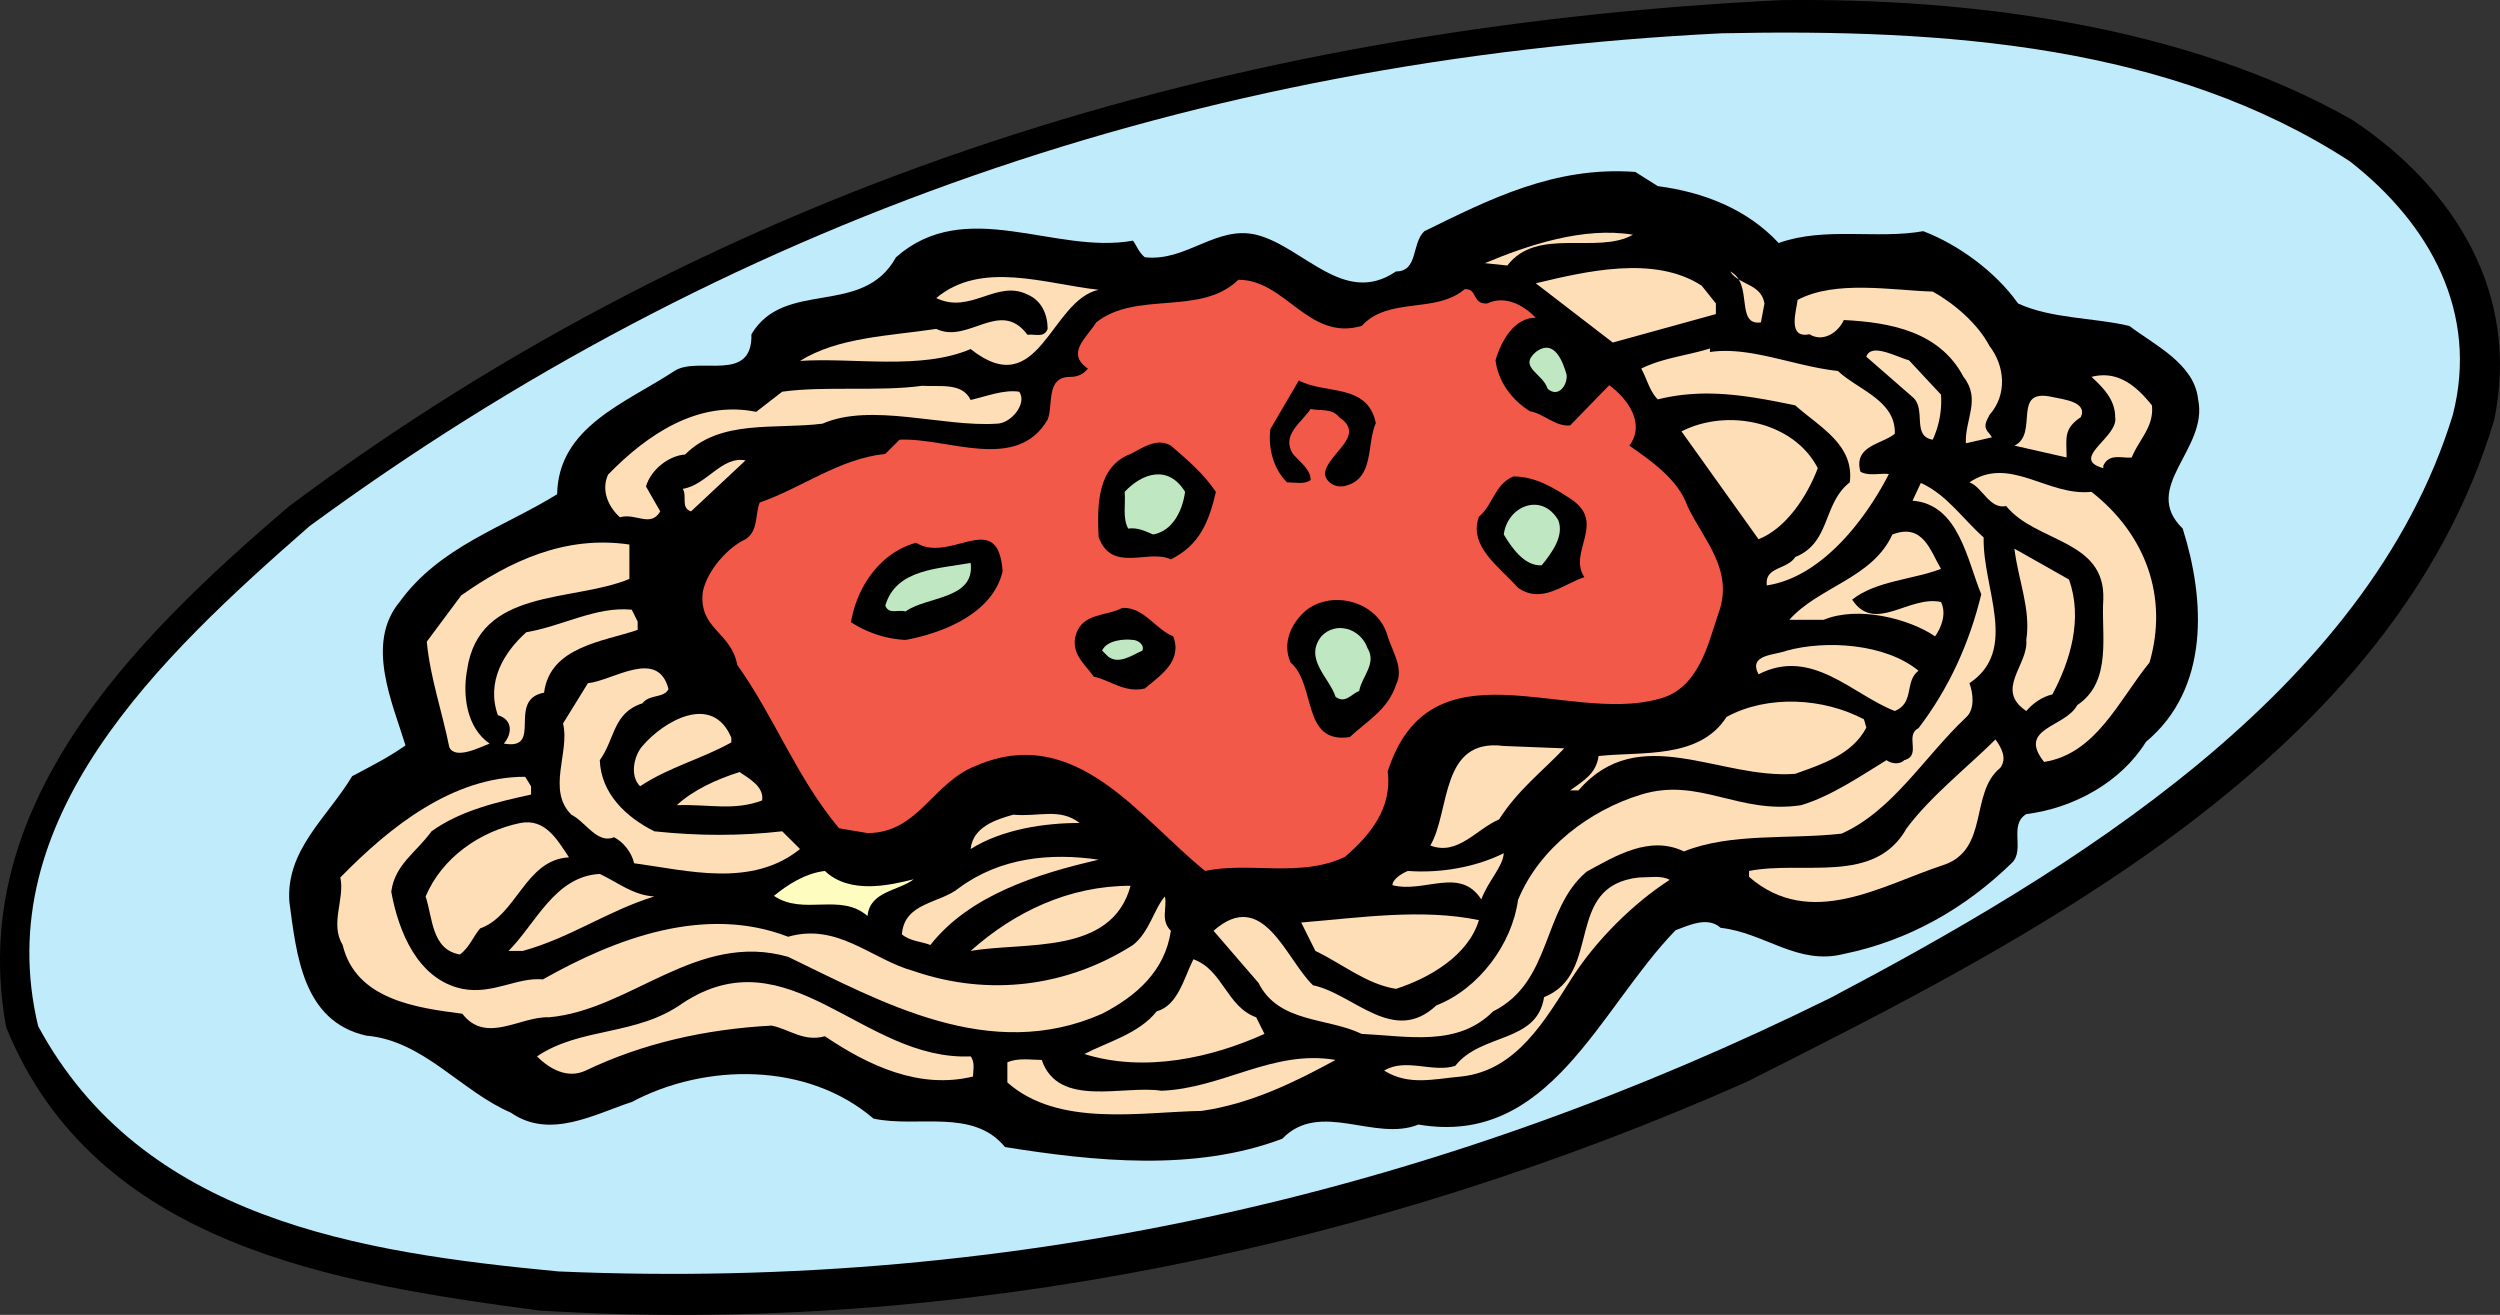
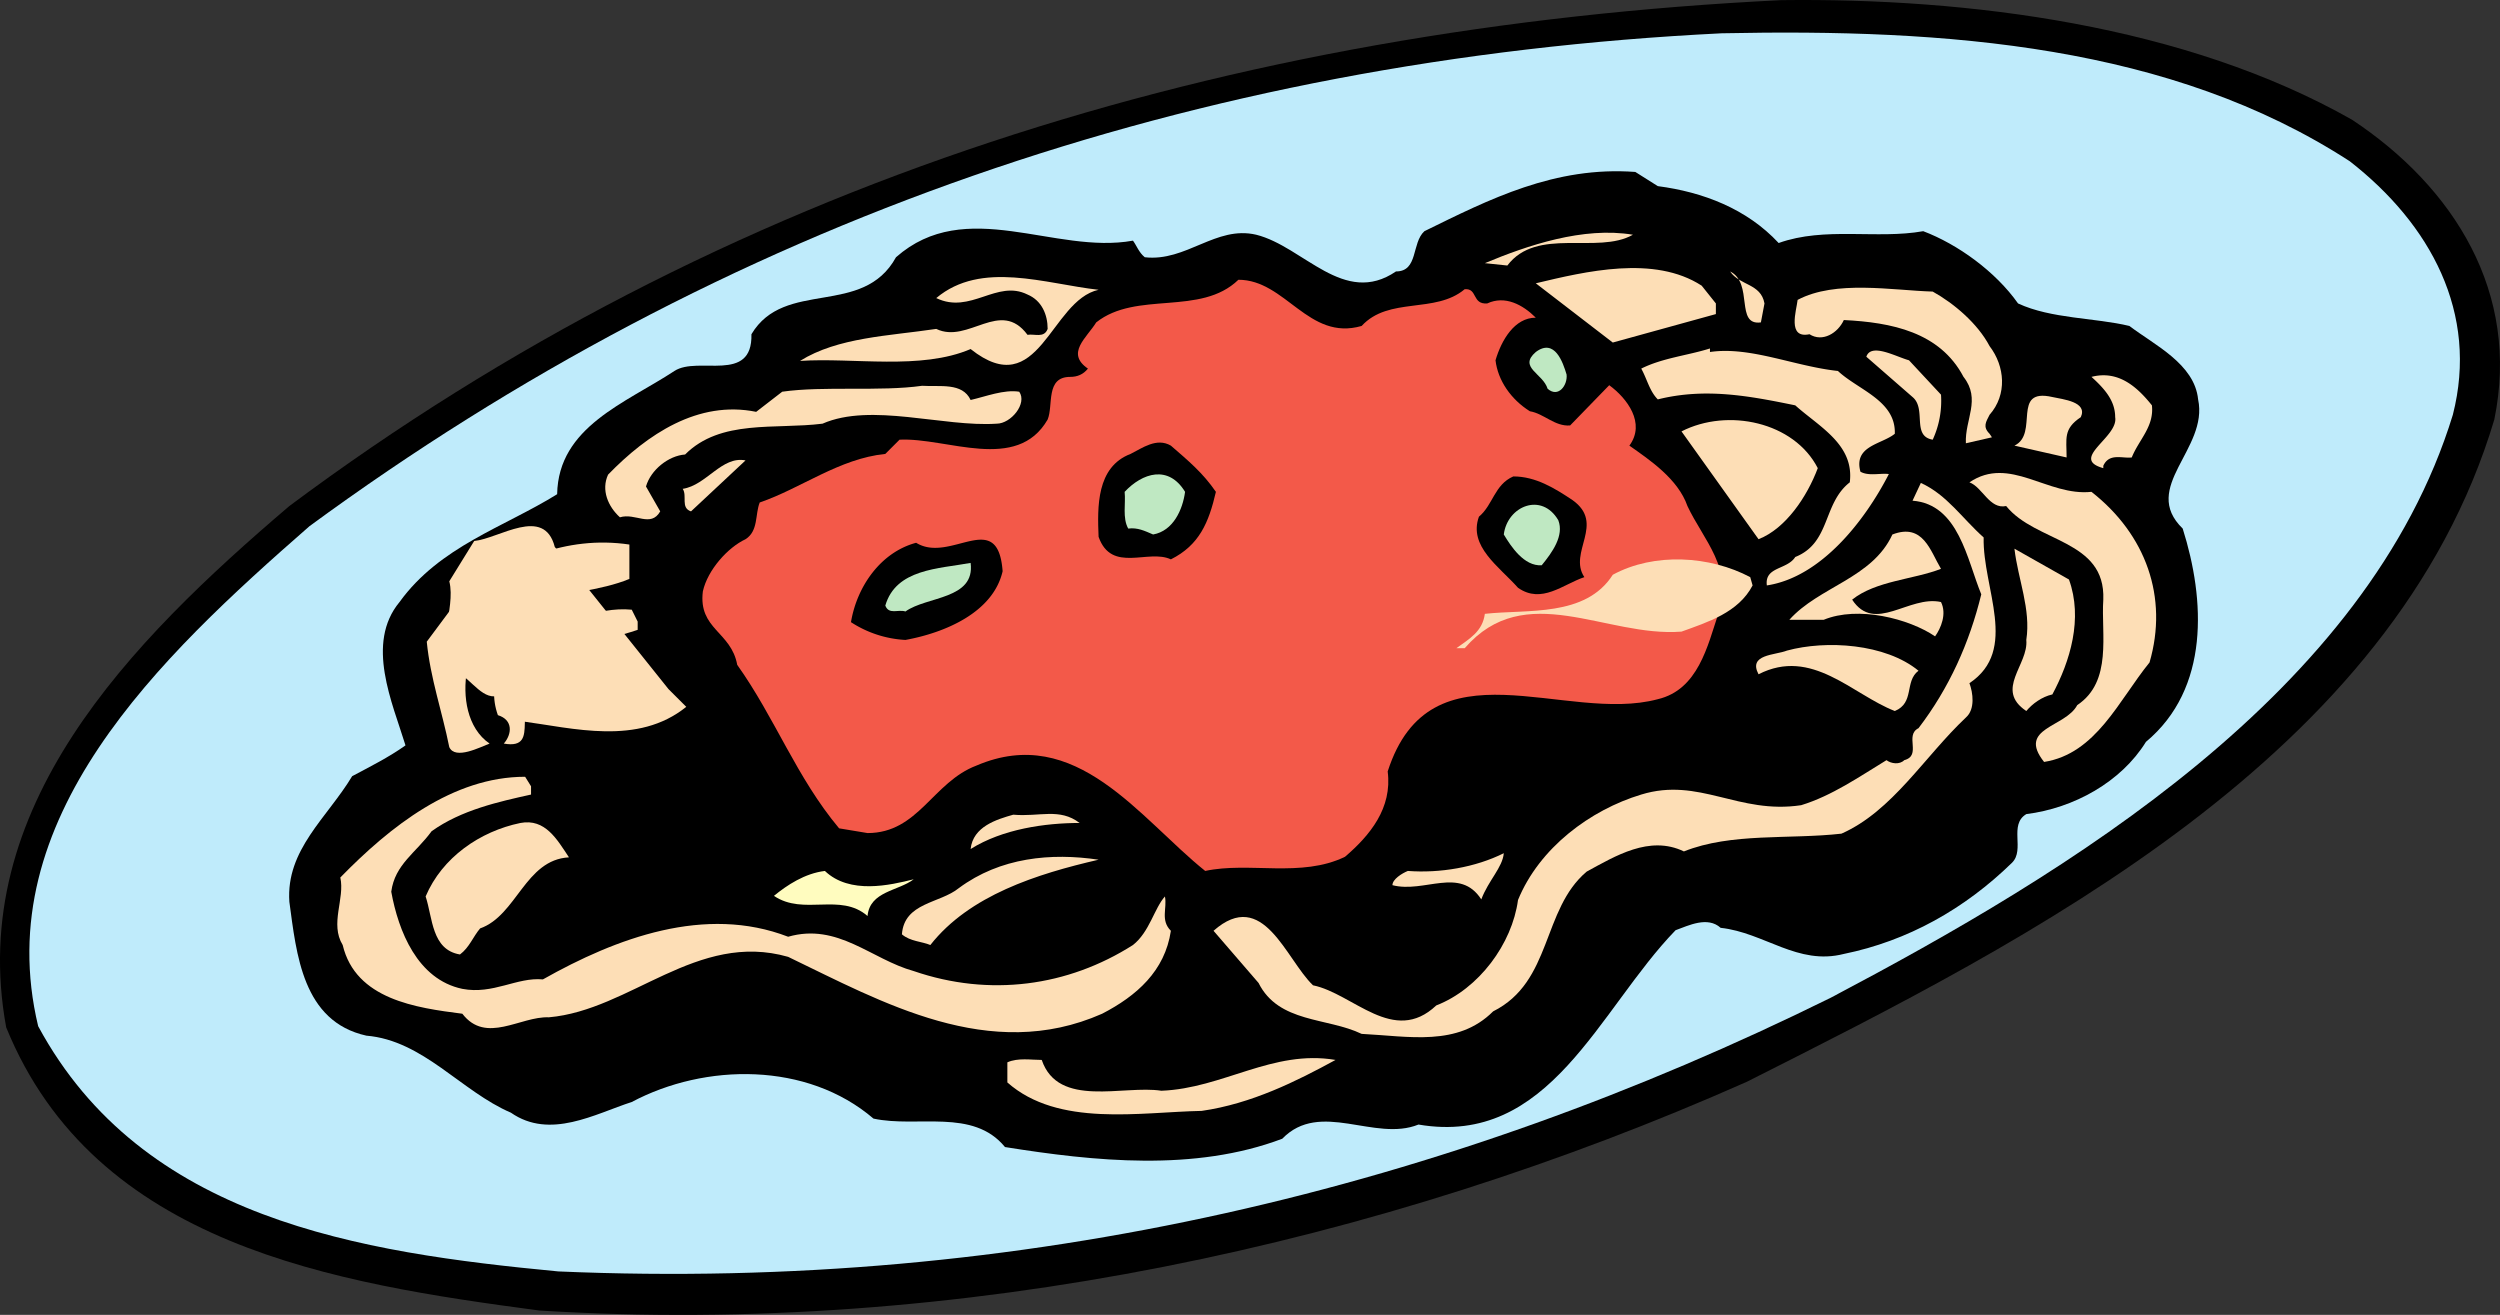
<svg xmlns="http://www.w3.org/2000/svg" width="264.212" height="138.964">
  <rect width="100%" height="100%" fill="#333333" stroke="none" />
  <path d="M248.584 12.66c10.77 7.136 17.781 18.28 15.027 31.679-10.644 35.687-49.21 54.973-79.011 69.996-38.696 17.156-83.145 26.922-127.598 24.168-21.664-2.879-46.957-6.887-56.348-29.926C-3.604 85.413 13.678 67.882 30.58 53.48 76.408 19.296 129.877 2.894 188.228.015c19.786-.25 42.7 2.629 60.356 12.644" />
  <path fill="#bfebfb" d="M248.334 17.042c8.516 6.637 13.648 16.027 10.894 26.797-9.015 29.426-40.824 48.457-65.742 61.605-40.57 20.036-85.27 31.055-134.484 28.926-21.035-2.004-43.95-5.508-54.969-25.918-5.258-21.914 12.774-38.945 28.676-52.844 43.7-32.054 93.535-49.335 149.258-52.09 23.793-.5 47.46 1.255 66.367 13.524" />
  <path d="M175.205 19.671c4.762.625 9.395 2.379 12.773 6.012 4.883-1.754 10.395-.375 15.278-1.25 3.633 1.375 7.636 4.254 10.02 7.636 3.503 1.63 8.136 1.504 11.769 2.38 2.629 2.003 6.887 4.007 7.262 7.761 1.125 5.262-6.137 9.27-1.63 13.652 2.38 7.512 2.883 16.903-3.882 22.54-2.63 4.253-7.637 7.011-12.645 7.636-1.879 1.125-.125 3.758-1.504 5.133-5.007 4.887-11.02 8.266-17.78 9.645-4.884 1.25-8.388-2.254-13.02-2.758-1.38-1.25-3.383-.25-4.762.25-8.137 8.39-13.274 22.918-27.172 20.539-4.633 1.875-10.39-2.633-14.398 1.5-9.266 3.508-19.91 2.379-29.301.879-3.383-4.133-9.266-2.004-13.899-3.008-7.011-6.008-17.78-5.883-25.547-1.754-3.878 1.254-8.64 4.008-12.773 1.129-5.258-2.254-9.266-7.637-15.273-8.14-6.762-1.5-7.391-8.637-8.141-14.15-.375-5.507 4.008-8.89 6.637-13.273 1.879-1 3.883-2.004 5.636-3.254-1.378-4.507-4.257-10.77-.628-15.152 4.257-5.887 11.019-7.89 16.656-11.394.125-7.137 7.261-9.641 12.394-13.024 2.504-1.629 8.266 1.379 8.14-3.883 3.505-5.882 11.77-1.75 15.278-8.136 7.387-6.512 16.778-.25 25.043-1.754.375.5.625 1.254 1.25 1.754 4.383.5 7.516-3.383 11.774-2.38 5.007 1.25 9.265 7.637 14.773 3.88 2.379 0 1.629-3.004 3.004-4.254 6.89-3.383 13.777-6.89 22.29-6.262l2.378 1.5" />
  <path fill="#fddeb6" d="M172.576 24.808c-3.754 2.129-10.14-.88-13.273 3.254l-2.375-.25c4.504-1.88 10.39-3.883 15.648-3.004m8.766 7.262v1.124l-10.895 3.008-8.137-6.261c5.258-1.254 12.52-3.004 17.532.25l1.5 1.878m5.136.001-.378 2.003c-2.754.375-.75-4.132-3.254-5.386 1 1.504 3.254 1.254 3.632 3.382m-70.375-1.441c-5.132 1.129-6.257 12.023-13.523 6.262-5.258 2.254-12.395.875-18.031 1.254 4.008-2.504 9.39-2.633 14.398-3.383 3.383 1.629 6.762-3.258 9.645.625.75-.125 1.754.379 2.129-.625 0-1.504-.625-3.004-2.13-3.633-3.257-1.625-6.011 2.129-9.644.375 4.762-4.004 11.524-1.5 17.156-.875" />
  <path fill="#f35949" d="M143.904 34.448c2.88-3.129 7.762-1.254 10.89-3.882 1.38-.125.755 1.628 2.384 1.503 1.875-.875 3.754.125 5.132 1.504-2.253 0-3.632 2.38-4.257 4.504.25 2.13 1.629 4.133 3.632 5.387 1.5.25 2.63 1.629 4.254 1.5l4.133-4.254c1.88 1.375 3.883 4.004 2.13 6.387 2.128 1.5 5.132 3.504 6.136 6.383 1.629 3.507 5.008 6.761 3.258 11.394-1.13 3.383-2.13 8.016-6.391 9.02-9.766 2.629-24.04-6.387-28.547 7.636.5 3.883-1.879 6.762-4.508 9.016-4.633 2.254-10.144.5-14.777 1.5-6.887-5.508-13.648-15.648-24.168-11.14-4.633 1.75-6.133 7.136-11.52 7.136l-3.003-.5c-4.508-5.387-6.762-11.648-10.77-17.281-.625-3.508-4.133-3.758-3.629-7.766.5-2.254 2.629-4.633 4.508-5.508 1.375-.875 1-2.629 1.5-3.882 4.383-1.5 8.39-4.633 13.273-5.133l1.504-1.504c5.008-.25 12.399 3.508 15.653-2.13.625-1.5-.25-4.507 2.379-4.507.75 0 1.378-.25 1.878-.875-2.378-1.629-.125-3.258.875-4.883 4.258-3.382 11.02-.625 15.028-4.507 5.008 0 7.386 6.511 13.023 4.882" />
  <path fill="#fddeb6" d="M210.267 36.577c1.63 2.13 1.88 5.133 0 7.262-.375.75-.75 1.254 0 2.004l.25.375-2.753.629c-.125-2.508 1.628-4.637-.25-7.016-2.504-4.758-7.641-5.758-12.649-6.008-.625 1.375-2.254 2.38-3.629 1.5-2.379.504-1.379-2.504-1.254-3.629 4.008-2.128 10.016-1.003 14.278-.878 2.254 1.253 4.757 3.382 6.007 5.761" />
  <path fill="#bfe8c2" d="M165.564 39.581c.125 1.129-.875 2.504-2.004 1.504-.5-1.629-3.128-2.254-1.25-3.883 2.004-1.504 2.88 1.13 3.254 2.38" />
  <path fill="#fddeb6" d="M180.717 37.202c4.258-.625 8.89 1.504 13.523 2.004 2.129 2.004 6.137 3.129 6.012 6.637-1.38 1.129-4.383 1.254-3.633 4.008.875.5 2.129.125 3.004.25-2.504 4.882-7.137 10.894-12.895 11.77-.25-2.005 2.13-1.63 3.004-3.005 3.758-1.504 2.88-5.636 5.762-7.89.5-4.004-3.258-5.883-5.762-8.137-4.882-1.004-9.515-1.879-14.527-.629-.875-.875-1.125-2.129-1.75-3.254 2.254-1.129 4.883-1.379 7.262-2.129v.375m24.418 4.508a9.815 9.815 0 0 1-.875 4.758c-2.258-.375-.63-3.254-2.133-4.508l-4.883-4.258c.5-1.5 3.133 0 4.508.375l3.383 3.633m22.289 1.129c.25 2.254-1.38 3.629-2.13 5.508-1.003.125-2.378-.5-3.007.879v.25c-3.629-1.004 1.629-3.258 1.254-5.387 0-1.754-1.125-3.004-2.504-4.258 2.879-.75 4.883 1.129 6.387 3.008" />
-   <path d="M145.404 44.714c-1 2.258-.125 5.887-3.254 6.64-1.004.25-2.004-.378-2.129-1.253.125-2.13 4.508-4.008 1.504-6.012-.754-1-2.129-.625-3.008-.875-1 1.5-3.128 2.754-1.878 4.758.753.875 1.878 1.629 1.878 2.754-.625.5-1.625.25-2.503.25-1.504-1.5-2.004-3.754-1.754-5.633l3.007-5.137c2.754 1.504 7.262.254 8.137 4.508" />
  <path fill="#fddeb6" d="M102.58 42.273c1.629-.375 3.508-1.125 5.137-.875.875 1.253-.88 3.378-2.383 3.378-5.633.38-13.27-2.253-18.406 0-5.008.63-10.77-.5-14.524 3.258-1.754.125-3.633 1.63-4.133 3.38l1.504 2.632c-1.004 1.75-2.633.125-4.258.625-1.253-1.129-2.003-2.883-1.253-4.508 4.132-4.258 9.515-7.89 15.652-6.637l2.754-2.128c4.383-.625 10.394 0 14.777-.625 1.88.125 4.258-.375 5.133 1.5m117.328 1.816c-1.875 1.254-1.5 2.254-1.5 4.258l-5.512-1.25c2.63-1.254-.375-6.137 4.008-5.137 1.13.25 3.758.5 3.004 2.129m-27.797 5.387c-1.125 3.004-3.379 6.386-6.261 7.511l-8.141-11.394c4.887-2.504 11.898-1.004 14.402 3.883" />
  <path d="M128.502 51.98c-.754 3.253-1.754 5.632-4.758 7.136-2.379-1.129-6.262 1.504-7.64-2.379-.126-3.129-.25-7.386 3.382-8.765 1.25-.625 2.754-1.754 4.258-.875 1.875 1.625 3.379 2.879 4.758 4.883" />
  <path fill="#fddeb6" d="M73.03 54.046c-1.13-.379-.376-1.629-.876-2.383 2.504-.375 4.13-3.504 6.637-3.004l-5.762 5.387" />
  <path fill="#bfe8c2" d="M125.244 51.98c-.25 1.878-1.25 4.132-3.379 4.507-.879-.375-1.629-.754-2.629-.625-.629-1.129-.25-2.632-.379-3.882 1.88-2.004 4.633-2.88 6.387 0" />
  <path fill="#fddeb6" d="M221.037 51.98c5.758 4.507 8.14 11.144 6.137 18.03-3.258 4.009-5.637 9.641-11.145 10.516-2.883-3.628 2.254-3.628 3.504-6.007 3.758-2.504 2.504-7.516 2.754-11.145.254-6.387-7.137-6.012-10.266-9.894-1.754.378-2.504-2-3.882-2.504 4.257-2.88 8.265 1.504 12.898 1.004" />
  <path d="M166.193 52.855c3.504 2.503-.504 5.511 1.25 8.14-2.254.75-4.508 2.88-7.011 1.125-2.004-2.254-5.262-4.383-4.133-7.512 1.504-1.253 1.629-3.382 3.633-4.257 2.378 0 4.382 1.254 6.261 2.504" />
  <path fill="#fddeb6" d="M209.642 56.8c-.125 5.383 3.758 11.894-1.503 15.402.375 1 .628 2.754-.375 3.63-4.383 4.132-7.766 9.894-13.149 12.273-5.508.625-11.644-.125-16.652 1.878-3.633-1.753-7.266.5-10.27 2.13-4.758 4.003-3.629 11.644-9.89 14.773-3.758 3.758-8.891 2.629-13.899 2.379-3.633-1.75-8.765-1.125-10.894-5.383l-4.758-5.512c5.258-4.633 7.637 3.008 10.515 5.762 4.258.875 8.516 6.387 13.024 2.129 4.508-1.754 8.016-6.512 8.64-11.145 2.254-5.511 7.637-9.515 13.024-11.144 6.137-1.88 10.266 2.129 16.902 1.125 3.258-1 6.137-3.004 9.016-4.758.5.375 1.379.5 1.879 0 1.879-.5 0-2.629 1.504-3.379 3.254-4.258 5.383-9.016 6.636-14.148-1.503-3.633-2.378-9.52-7.265-9.895l.879-1.879c2.754 1.254 4.383 3.758 6.636 5.762" />
  <path fill="#bfe8c2" d="M164.69 54.983c.624 1.63-.626 3.383-1.755 4.758-1.878.125-3.253-2.004-4.007-3.254.375-3.007 4.007-4.507 5.761-1.504" />
  <path fill="#fddeb6" d="M205.135 60.116c-2.883 1.13-6.887 1.254-9.391 3.258 2.379 3.629 6.008-.5 9.39.25.626 1.25 0 2.754-.624 3.629-2.758-1.875-8.141-3.254-11.774-1.75h-3.629c3.13-3.508 8.766-4.383 10.891-9.016 3.258-1.254 4.008 1.754 5.137 3.63" />
  <path d="M105.963 60.366c-1.004 4.383-6.137 6.512-10.27 7.266a11.647 11.647 0 0 1-5.758-1.879c.625-3.758 3.13-7.387 6.887-8.39 3.63 2.253 8.637-3.755 9.14 3.003" />
  <path fill="#fddeb6" d="M66.517 61.183c-6.011 2.504-15.902.875-17.156 9.64-.5 2.754 0 6.133 2.38 7.762-1 .375-3.63 1.754-4.259.375-.75-3.754-2-7.262-2.379-11.144l3.633-4.883c5.133-3.633 11.02-6.387 17.781-5.383v3.633m152.141.062c1.5 4.133.125 8.64-1.754 12.145-1.125.25-2.129 1.004-2.754 1.754-3.383-2.254.25-4.883 0-7.512.5-3.258-.875-6.387-1.254-9.645l5.762 3.258" />
  <path fill="#bfe8c2" d="M102.58 59.491c.5 3.883-4.633 3.508-6.887 5.133-.75-.25-1.754.375-2.129-.625 1.13-3.883 5.637-3.883 9.016-4.508" />
-   <path d="M146.658 67.253c.5 1.629 1.754 3.383.875 5.137-.875 2.629-3.004 3.758-4.883 5.508-5.133.753-3.504-5.508-6.261-7.887-.875-2.004 0-4.008 1.503-5.387 2.754-2.379 7.762-1.125 8.766 2.629m-22.664 0c1 2.633-1.379 4.137-3.008 5.512-2.129.5-3.629-.875-5.383-1.25-1-1.38-2.503-2.508-1.878-4.512.753-2.254 3.257-1.875 4.882-2.754 2.254-.125 3.508 2.254 5.387 3.004" />
  <path fill="#fddeb6" d="M67.392 65.69v.876c-3.628 1.25-9.265 1.753-9.89 6.636-4.008.75 0 6.137-4.258 5.383.875-1 1-2.504-.625-3.004-1.254-3.508.625-6.637 3.004-8.765 3.758-.625 7.387-2.754 11.144-2.38l.625 1.255" />
-   <path fill="#bfe8c2" d="M144.53 68.507c1 1.629-.626 3.008-.88 4.508-.875.375-1.5 1.379-2.504.625-.625-2-3.379-4.008-1.5-6.387 1.5-1.625 4.13-.875 4.883 1.254m-23.793.25c-1.125.5-2.504 1.504-3.629.625l-.629-.625c.504-1.125 2.38-1.25 3.258-1.125.5 0 1.25.5 1 1.125" />
-   <path fill="#fddeb6" d="M202.756 70.886c-1.504 1.129-.38 3.383-2.504 4.258-4.508-1.754-8.766-6.762-14.402-3.883-1.125-2.13 1.753-2.004 3.007-2.504 4.13-1.125 10.391-.75 13.899 2.129M70.65 72.827c-.5 1-2.004.5-2.754 1.504-3.132 1-2.879 3.754-4.507 6.008.125 3.508 2.753 6.012 5.757 7.516 4.633.5 9.141.5 13.524 0l1.879 1.875c-5.133 4.132-11.895 2.257-17.532 1.503-.25-1.125-1.125-2.253-2.128-2.753-1.75.75-3.004-1.63-4.504-2.38-2.633-2.628-.13-6.636-.88-9.64l2.63-4.258c2.629-.254 7.39-3.758 8.515.625m126.594 4.071c-1.5 2.878-4.758 3.882-7.512 4.882-8.011.625-16.527-5.632-22.914 1.754h-.879c1.38-1.004 2.758-1.754 3.008-3.633 4.508-.5 10.645.375 13.524-4.132 4.382-2.38 10.265-2.004 14.523.254l.25.875" />
-   <path fill="#fddeb6" d="M77.287 77.96v.5c-3.133 1.754-6.637 2.629-9.64 4.637-1.13-1.13-.63-3.258.25-4.258 2.253-2.633 7.386-5.637 9.39-.879m134.109 3.195c-3.257 2.63-1.129 8.641-6.011 10.266-6.512 2.129-14.024 6.887-20.535 1.254v-.629c5.757-1.125 13.273 1.504 16.652-4.504 2.504-3.383 6.637-6.637 9.39-9.394.63.878 1.254 2.003.504 3.007m-46.082-2.066c-2.379 2.504-4.882 4.383-6.886 7.512-2.38 1.004-4.383 3.882-7.262 2.754 2.129-3.63 1-11.395 7.762-10.516l6.386.25M80.54 84.597c-3.003 1.129-5.632.375-9.015.5 1.754-1.625 4.258-2.754 6.637-3.504.879.625 2.629 1.504 2.379 3.004" />
+   <path fill="#fddeb6" d="M202.756 70.886c-1.504 1.129-.38 3.383-2.504 4.258-4.508-1.754-8.766-6.762-14.402-3.883-1.125-2.13 1.753-2.004 3.007-2.504 4.13-1.125 10.391-.75 13.899 2.129M70.65 72.827l1.879 1.875c-5.133 4.132-11.895 2.257-17.532 1.503-.25-1.125-1.125-2.253-2.128-2.753-1.75.75-3.004-1.63-4.504-2.38-2.633-2.628-.13-6.636-.88-9.64l2.63-4.258c2.629-.254 7.39-3.758 8.515.625m126.594 4.071c-1.5 2.878-4.758 3.882-7.512 4.882-8.011.625-16.527-5.632-22.914 1.754h-.879c1.38-1.004 2.758-1.754 3.008-3.633 4.508-.5 10.645.375 13.524-4.132 4.382-2.38 10.265-2.004 14.523.254l.25.875" />
  <path fill="#fddeb6" d="M56.123 83.097v.875c-3.379.75-7.387 1.629-10.516 3.883-1.629 2.253-3.882 3.503-4.257 6.386.75 4.13 2.753 9.266 7.511 10.266 3.258.625 5.762-1.254 8.516-1 7.765-4.383 17.156-7.89 25.918-4.508 5.262-1.504 8.77 2.379 13.273 3.629 8.016 2.754 16.282 1.629 23.168-2.754 1.754-1.379 2.254-3.883 3.38-5.133.25 1.25-.5 2.504.628 3.63-.629 4.257-3.633 6.886-7.266 8.765-11.894 5.262-23.289-1.254-33.183-6.012-9.64-2.754-16.653 5.637-25.293 6.39-3.004-.128-6.637 2.88-9.14-.378-4.884-.625-11.27-1.504-12.645-7.262-1.38-2.254.25-4.883-.25-7.137 5.258-5.386 11.894-10.644 19.531-10.644l.625 1.004m57.977 3.879c-3.63 0-8.137.629-11.52 2.754.25-2.38 2.754-3.13 4.508-3.63 2.758.25 4.883-.75 7.012.876" />
  <path fill="#fddeb6" d="M60.13 90.608c-4.632.25-5.507 6.137-9.39 7.512-.75.88-1.125 2.004-2.129 2.754-3.004-.5-2.879-3.879-3.629-6.133 1.75-4.133 5.758-6.886 10.016-7.765 2.629-.5 3.883 1.754 5.133 3.632m55.972.25c-6.511 1.504-13.648 3.758-17.78 9.016-.876-.375-2.13-.375-3.005-1.129.25-3.379 4.008-3.254 6.012-4.883 4.379-3.254 9.766-3.754 14.773-3.004m40.446 4.196c-2.254-3.508-6.012-.63-9.39-1.504 0-.625 1-1.25 1.628-1.504 3.379.254 7.137-.375 10.14-1.875-.124 1.5-1.624 2.879-2.378 4.883" />
  <path fill="#fffcbf" d="M96.568 92.925c-1.625 1.25-4.633 1.25-4.883 3.883-2.878-2.508-6.761 0-9.89-2.13 1.375-1.128 3.258-2.378 5.383-2.632 2.632 2.508 6.886 1.504 9.39.879" />
-   <path fill="#fddeb6" d="M69.146 94.741c-4.882 1.5-8.89 4.383-13.898 5.758h-1.504c2.883-2.879 4.883-7.887 9.645-8.137 1.878.875 3.503 2.254 5.757 2.38m107.313-1.755c-3.883 2.504-7.762 6.387-10.266 10.266-2.883 4.512-5.886 9.895-11.773 10.52-2.88.25-5.508 1.003-8.137-.625 2.254-1.38 5.133.25 7.512-.5 2.754-3.508 8.64-2.38 9.39-7.266 6.262-2.504 2.004-11.77 10.02-12.645 1.125 0 2.379-.25 3.254.25m-56.973.625C117.482 101 108.342 99.5 102.58 100.5c4.633-4.133 10.395-6.887 16.906-6.887m36.813 3.632c-1.13 3.754-5.258 6.133-8.766 7.262-3.129-.5-5.633-2.629-8.516-4.008l-1.5-3.004c6.133-.5 12.77-1.504 18.782-.25m-23.539 10.27.875 1.75c-5.512 2.504-12.649 4.133-19.032 2.129 2.38-1.25 5.758-2.13 7.637-4.508 2.254-.625 2.879-3.508 3.883-5.508 3.129 1.125 3.504 5.008 6.637 6.137m-30.18 4.129c.5.629.25 1.504.25 2.129-5.633 1.378-11.02-1.125-15.652-4.258-2.254.629-3.754-.75-5.633-1.125-7.012.375-13.649 1.879-19.66 4.758-1.88.875-3.758-.125-5.133-1.504 4.633-3.13 10.52-2.13 15.402-5.633 11.27-7.39 19.031 6.133 30.426 5.633" />
  <path fill="#fddeb6" d="M141.146 112.019c-4.129 2.254-8.886 4.632-14.148 5.386-6.512.125-15.152 1.754-20.535-3.007v-2.125c1.129-.504 2.504-.254 3.633-.254 1.75 5.136 8.636 2.632 12.644 3.257 6.512-.25 11.77-4.382 18.406-3.257" />
</svg>